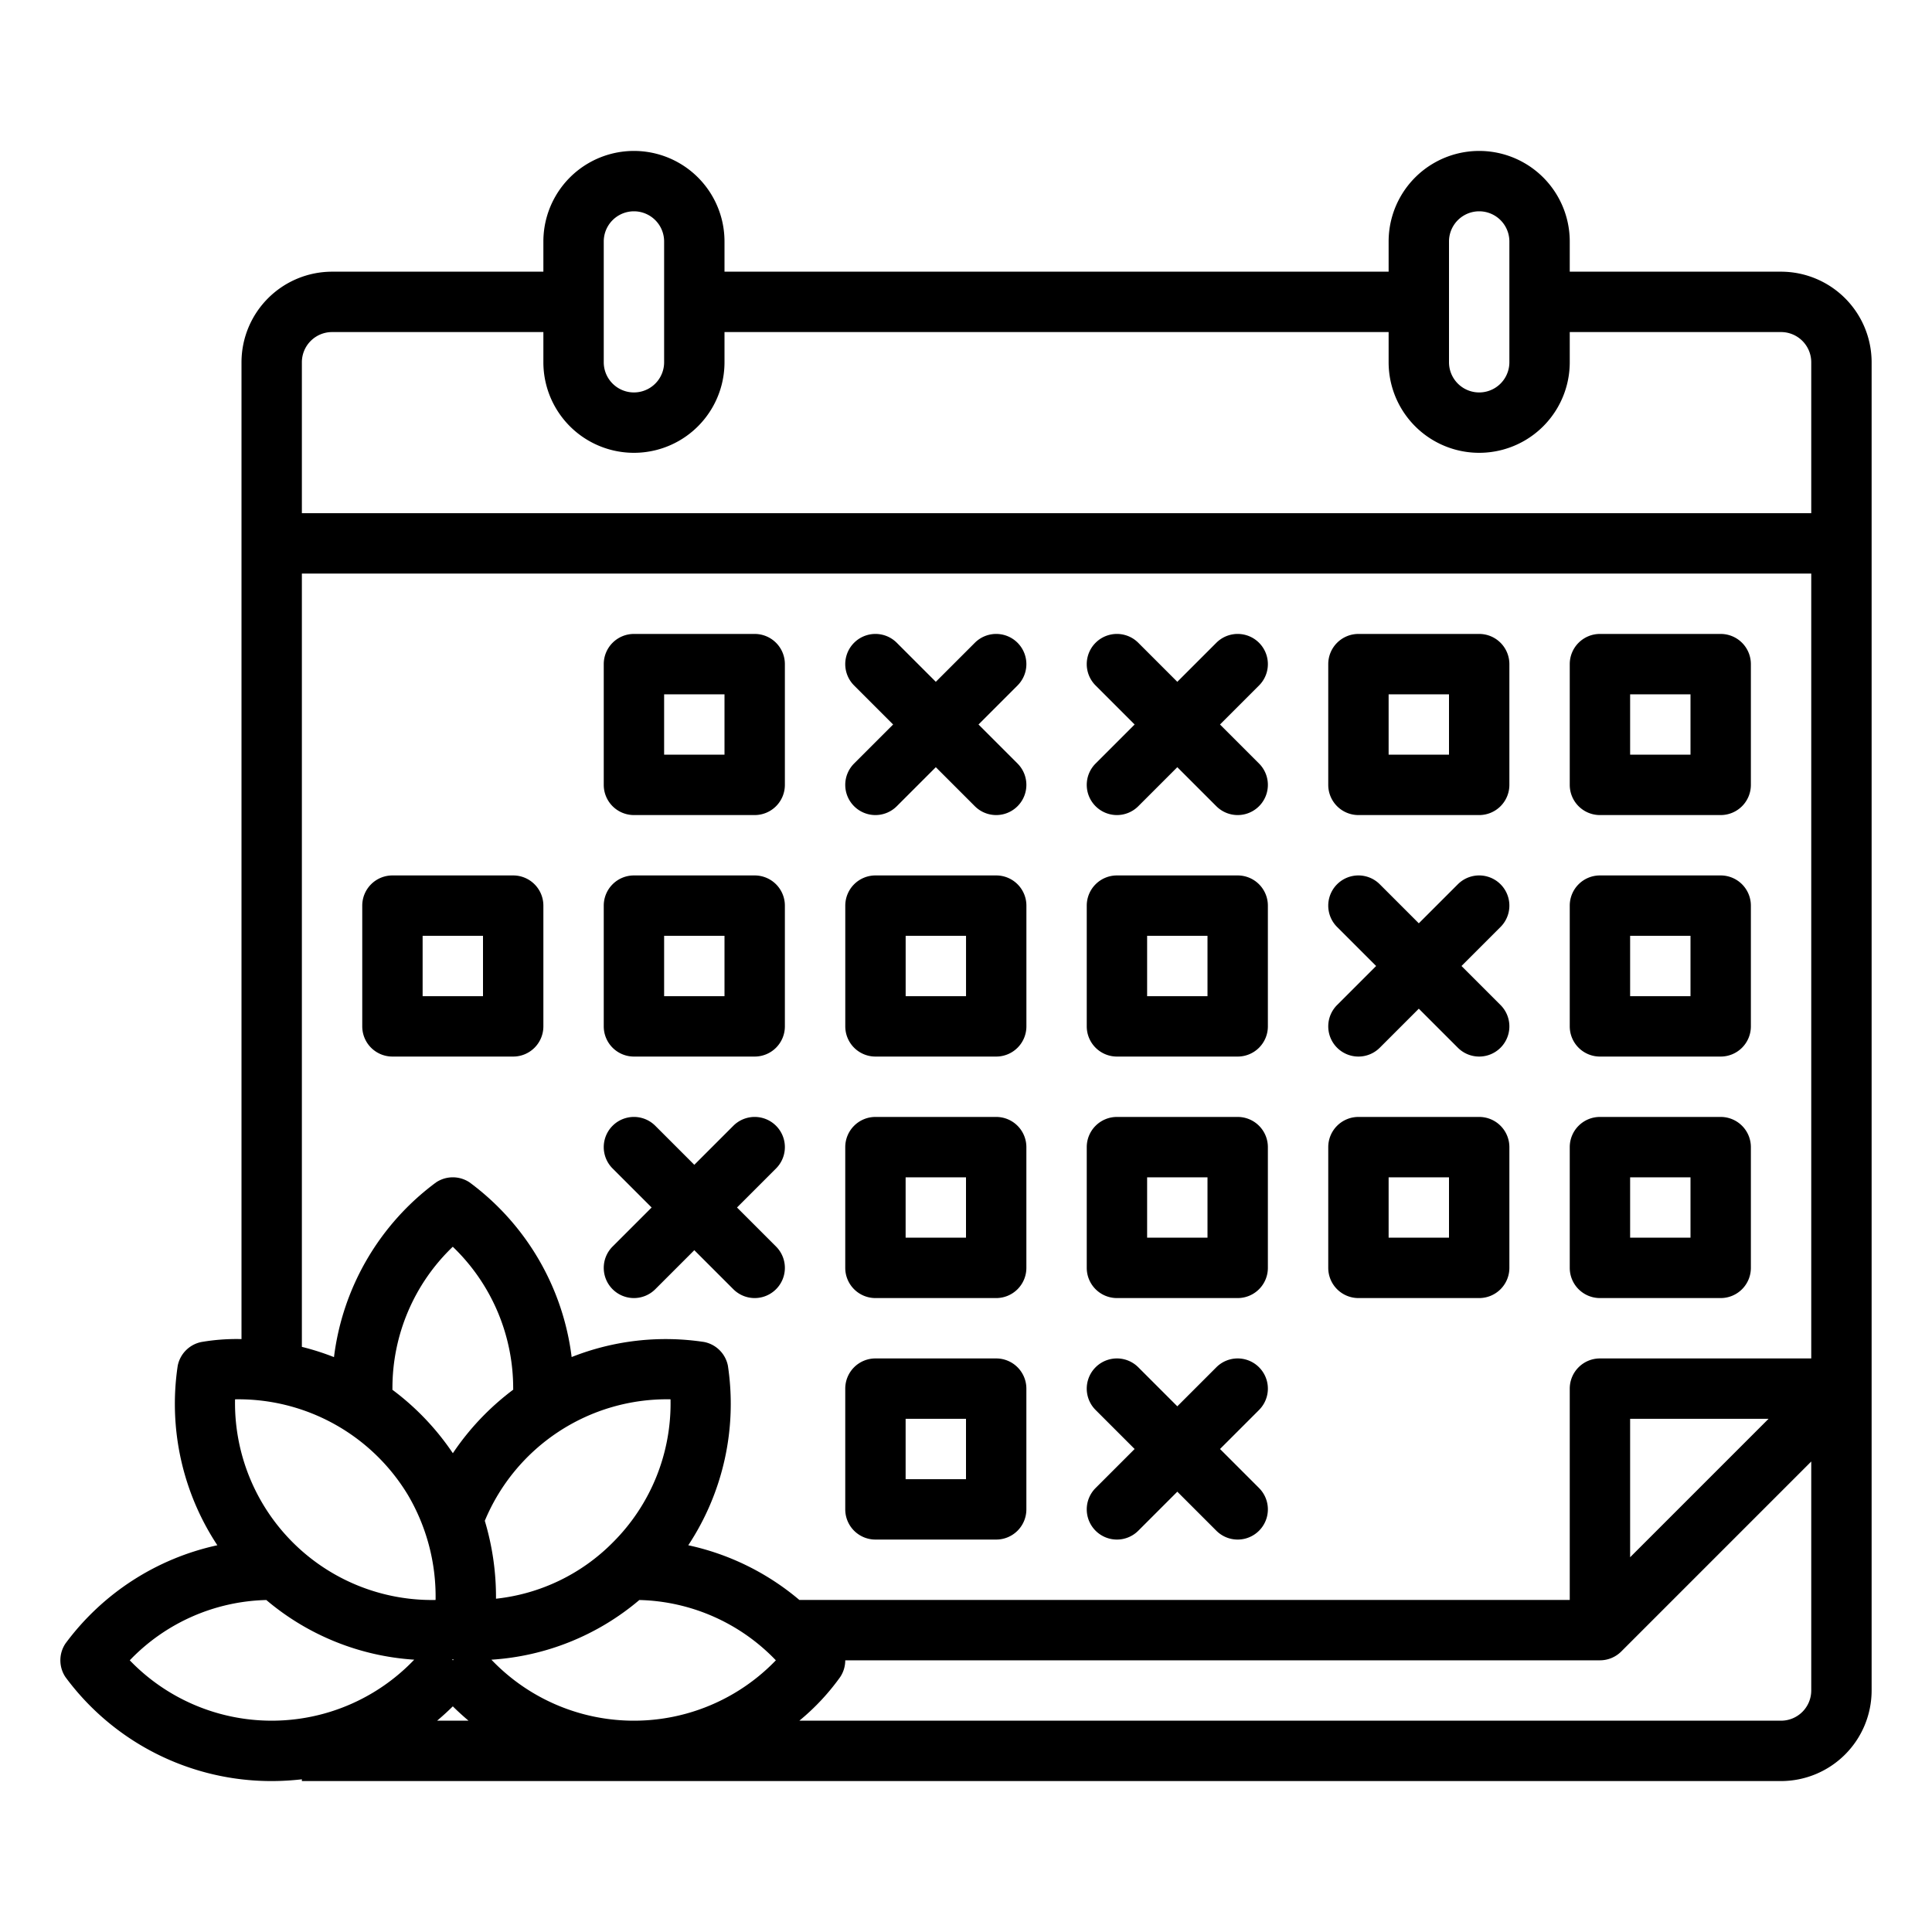
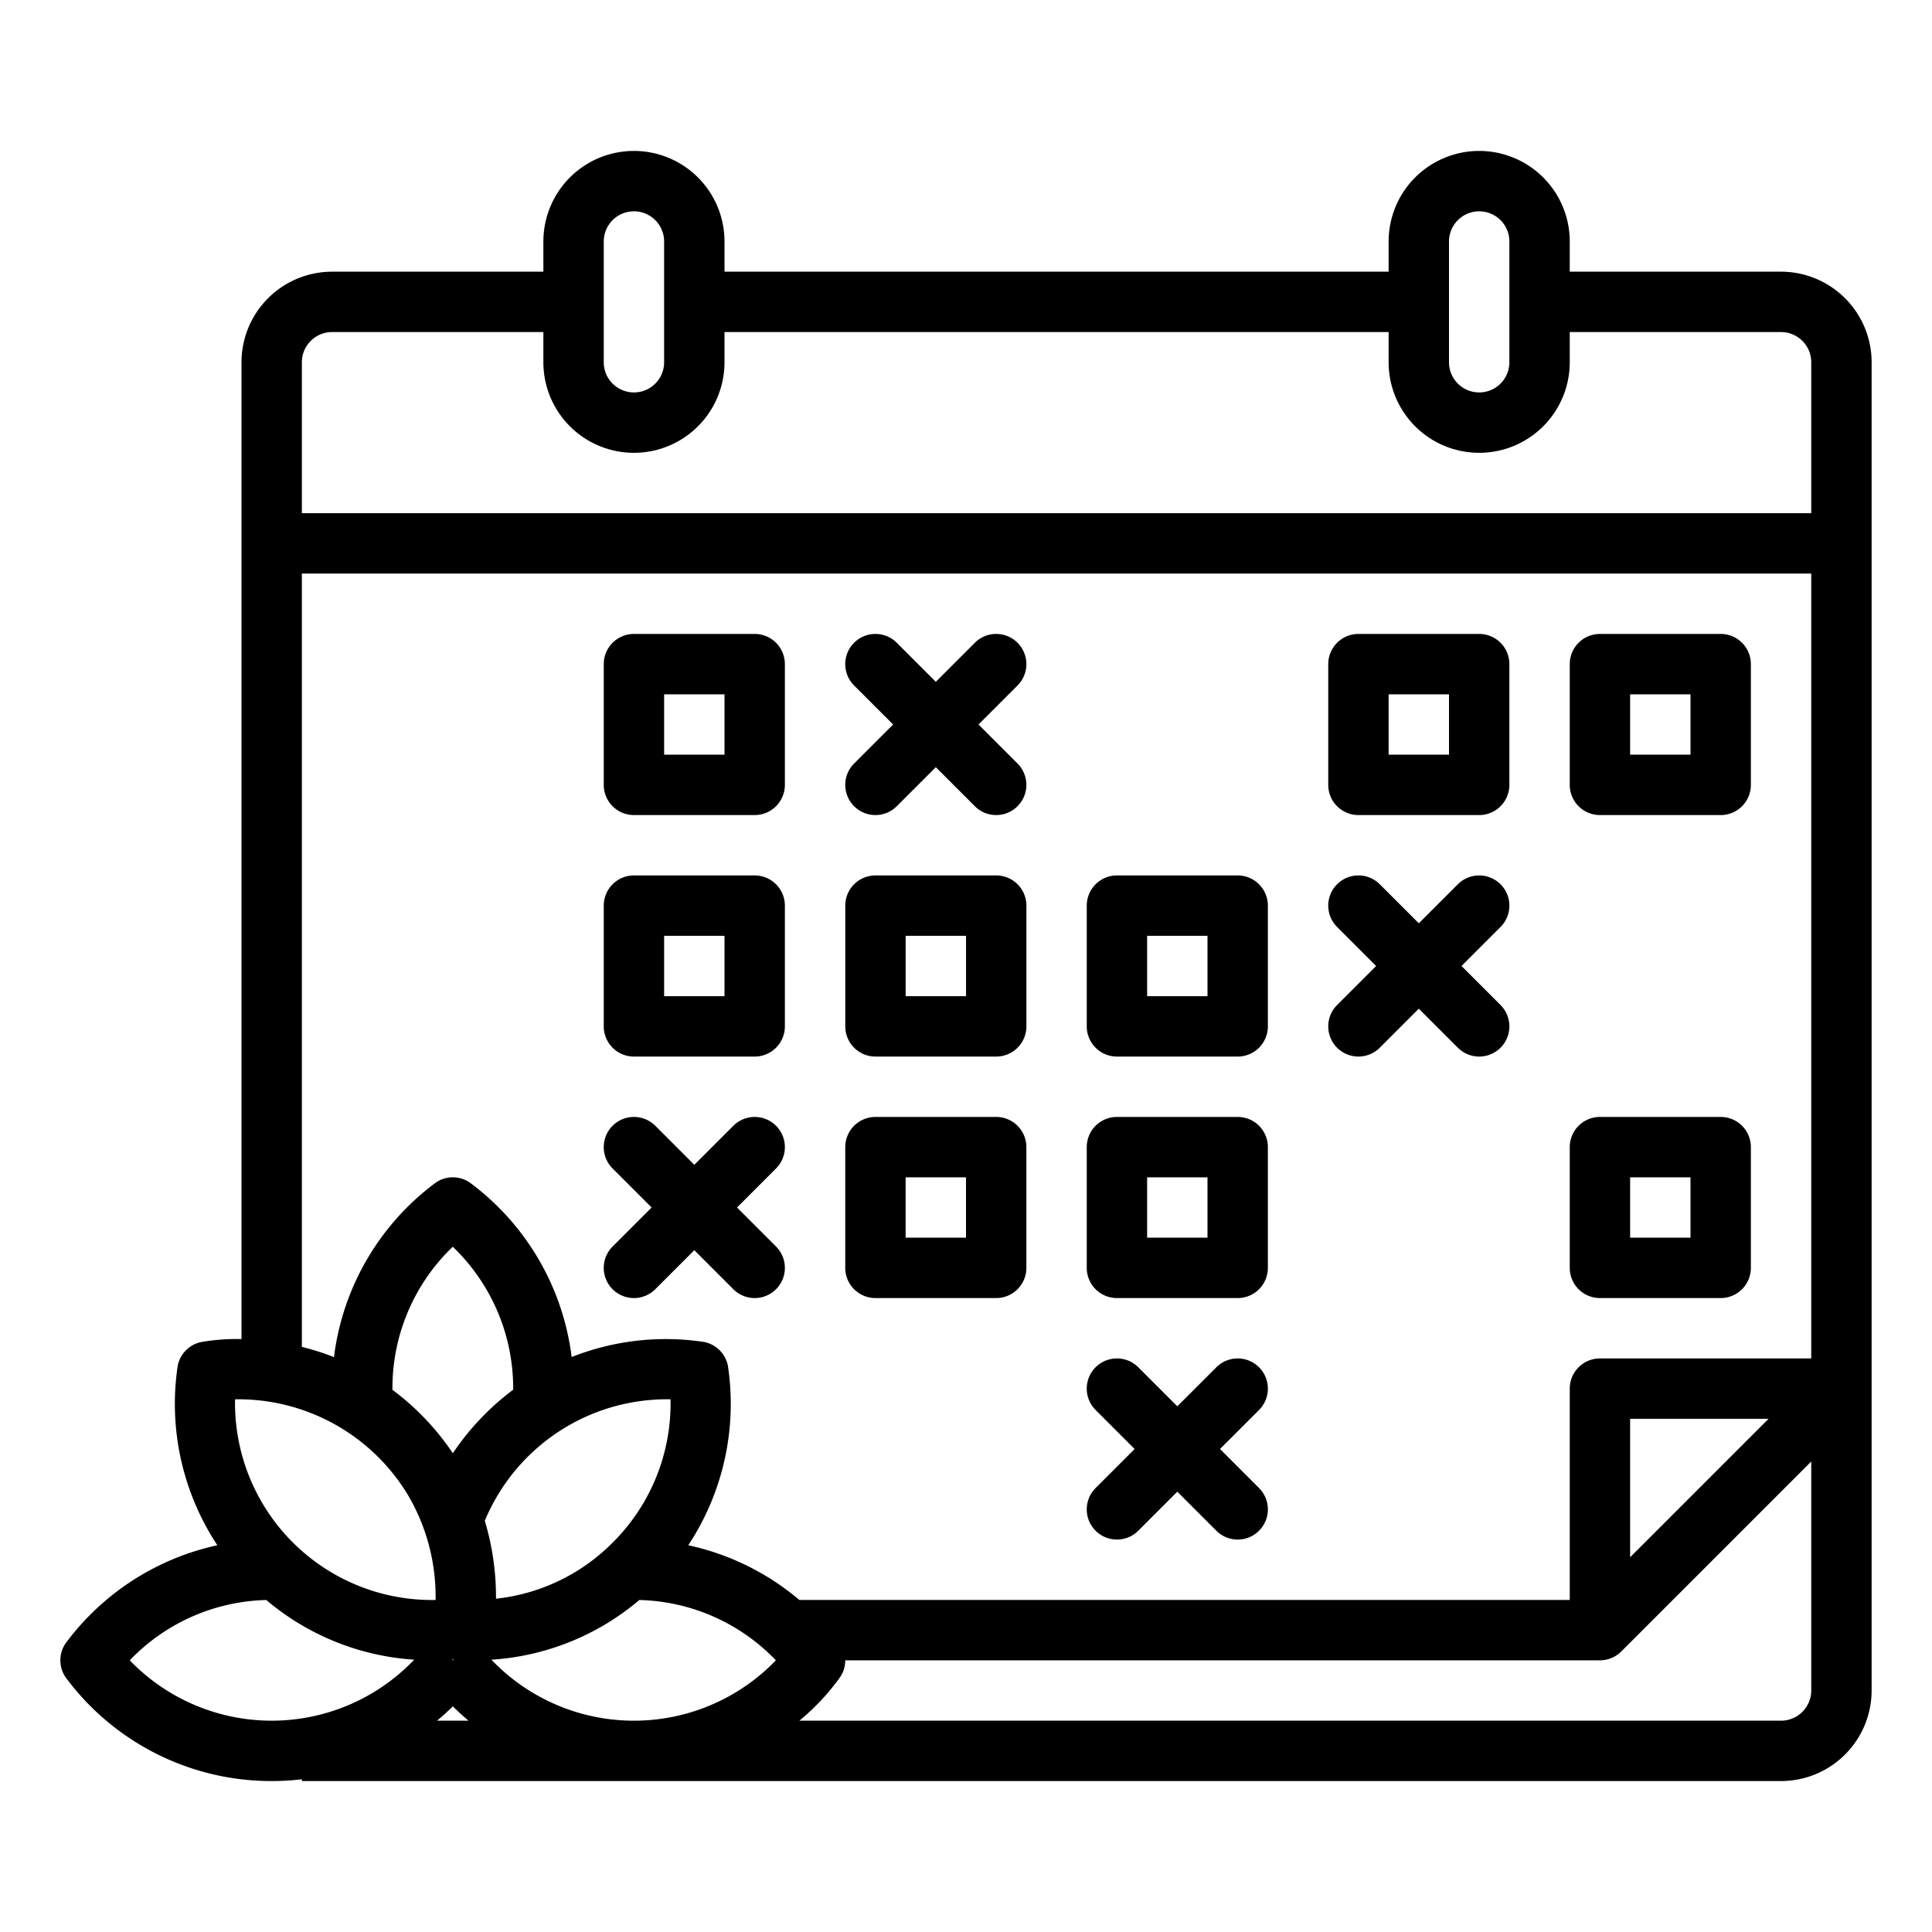
<svg xmlns="http://www.w3.org/2000/svg" id="Outline" viewBox="0 0 512 512" width="512" height="512">
  <path d="M472,72H416V64a24,24,0,0,0-48,0v8H192V64a24,24,0,0,0-48,0v8H88A24.028,24.028,0,0,0,64,96V354.873a54.777,54.777,0,0,0-10.623.772A8,8,0,0,0,47.1,361.92a67.968,67.968,0,0,0,10.5,47.588,67.986,67.986,0,0,0-40.259,26.054,8,8,0,0,0,0,8.876A67.8,67.8,0,0,0,72,472a70.219,70.219,0,0,0,8-.468V472H472a24.028,24.028,0,0,0,24-24V96A24.028,24.028,0,0,0,472,72Zm-88-8a8,8,0,0,1,16,0V96a8,8,0,0,1-16,0ZM160,64a8,8,0,0,1,16,0V96a8,8,0,0,1-16,0ZM88,88h56v8a24,24,0,0,0,48,0V88H368v8a24,24,0,0,0,48,0V88h56a8.009,8.009,0,0,1,8,8v40H80V96A8.009,8.009,0,0,1,88,88Zm-8,64H480V360H424a8,8,0,0,0-8,8v56H211.834A67.62,67.62,0,0,0,182.4,409.508a67.968,67.968,0,0,0,10.5-47.588,8,8,0,0,0-6.275-6.275,67.632,67.632,0,0,0-35.133,3.987,67.908,67.908,0,0,0-27.052-46.288,8,8,0,0,0-8.876,0,67.908,67.908,0,0,0-27.054,46.307A67.783,67.783,0,0,0,80,356.933ZM468.687,376,432,412.687V376ZM162.426,408.744a51.234,51.234,0,0,1-30.981,14.932,70.334,70.334,0,0,0-2.968-20.65,52.276,52.276,0,0,1,49.22-32.193A51.948,51.948,0,0,1,162.426,408.744ZM128.486,374.8a68.7,68.7,0,0,0-8.475,10.318A68.956,68.956,0,0,0,103.985,368.3c0-.1.015-.2.015-.3A51.811,51.811,0,0,1,119.991,330.4,51.952,51.952,0,0,1,136,368c0,.092.011.182.014.273A70.028,70.028,0,0,0,128.486,374.8Zm-8.742,65,.279-.022c.091.008.176.016.27.023l-.275.183Zm10.489.036a67.181,67.181,0,0,0,39.2-15.817A51.819,51.819,0,0,1,205.612,440a52.208,52.208,0,0,1-75.379-.158Zm-67.943-69a52.458,52.458,0,0,1,45.776,25.285,53.053,53.053,0,0,1,7.369,27.888A52.193,52.193,0,0,1,62.29,370.843ZM34.388,440a51.809,51.809,0,0,1,36.185-15.979,67.321,67.321,0,0,0,39.2,15.811A52.208,52.208,0,0,1,34.388,440Zm81.446,16c1.559-1.311,2.944-2.591,4.166-3.8,1.222,1.208,2.607,2.488,4.166,3.8ZM472,456H211.834a60.572,60.572,0,0,0,10.822-11.562A7.992,7.992,0,0,0,224,440H424a8,8,0,0,0,5.657-2.343L480,387.314V448A8.009,8.009,0,0,1,472,456Z" />
  <path d="M424,216h32a8,8,0,0,0,8-8V176a8,8,0,0,0-8-8H424a8,8,0,0,0-8,8v32A8,8,0,0,0,424,216Zm8-32h16v16H432Z" />
  <path d="M360,216h32a8,8,0,0,0,8-8V176a8,8,0,0,0-8-8H360a8,8,0,0,0-8,8v32A8,8,0,0,0,360,216Zm8-32h16v16H368Z" />
  <path d="M226.343,213.657a8,8,0,0,0,11.314,0L248,203.314l10.343,10.343a8,8,0,1,0,11.314-11.314L259.314,192l10.343-10.343a8,8,0,0,0-11.314-11.314L248,180.686l-10.343-10.343a8,8,0,0,0-11.314,11.314L236.686,192l-10.343,10.343A8,8,0,0,0,226.343,213.657Z" />
-   <path d="M424,280h32a8,8,0,0,0,8-8V240a8,8,0,0,0-8-8H424a8,8,0,0,0-8,8v32A8,8,0,0,0,424,280Zm8-32h16v16H432Z" />
  <path d="M336,240a8,8,0,0,0-8-8H296a8,8,0,0,0-8,8v32a8,8,0,0,0,8,8h32a8,8,0,0,0,8-8Zm-16,24H304V248h16Z" />
  <path d="M264.008,232h-32a8,8,0,0,0-8,8v32a8,8,0,0,0,8,8h32a8,8,0,0,0,8-8V240A8,8,0,0,0,264.008,232Zm-8,32h-16V248h16Z" />
  <path d="M168,280h32a8,8,0,0,0,8-8V240a8,8,0,0,0-8-8H168a8,8,0,0,0-8,8v32A8,8,0,0,0,168,280Zm8-32h16v16H176Z" />
  <path d="M424,344h32a8,8,0,0,0,8-8V304a8,8,0,0,0-8-8H424a8,8,0,0,0-8,8v32A8,8,0,0,0,424,344Zm8-32h16v16H432Z" />
-   <path d="M392,296H360a8,8,0,0,0-8,8v32a8,8,0,0,0,8,8h32a8,8,0,0,0,8-8V304A8,8,0,0,0,392,296Zm-8,32H368V312h16Z" />
  <path d="M328,296H296a8,8,0,0,0-8,8v32a8,8,0,0,0,8,8h32a8,8,0,0,0,8-8V304A8,8,0,0,0,328,296Zm-8,32H304V312h16Z" />
-   <path d="M264,360H232a8,8,0,0,0-8,8v32a8,8,0,0,0,8,8h32a8,8,0,0,0,8-8V368A8,8,0,0,0,264,360Zm-8,32H240V376h16Z" />
-   <path d="M104,280h32a8,8,0,0,0,8-8V240a8,8,0,0,0-8-8H104a8,8,0,0,0-8,8v32A8,8,0,0,0,104,280Zm8-32h16v16H112Z" />
  <path d="M290.343,405.657a8,8,0,0,0,11.314,0L312,395.314l10.343,10.343a8,8,0,0,0,11.314-11.314L323.314,384l10.343-10.343a8,8,0,0,0-11.314-11.314L312,372.686l-10.343-10.343a8,8,0,0,0-11.314,11.314L300.686,384l-10.343,10.343A8,8,0,0,0,290.343,405.657Z" />
  <path d="M264,296H232a8,8,0,0,0-8,8v32a8,8,0,0,0,8,8h32a8,8,0,0,0,8-8V304A8,8,0,0,0,264,296Zm-8,32H240V312h16Z" />
  <path d="M354.343,277.657a8,8,0,0,0,11.314,0L376,267.314l10.343,10.343a8,8,0,0,0,11.314-11.314L387.314,256l10.343-10.343a8,8,0,0,0-11.314-11.314L376,244.686l-10.343-10.343a8,8,0,0,0-11.314,11.314L364.686,256l-10.343,10.343A8,8,0,0,0,354.343,277.657Z" />
  <path d="M162.343,341.657a8,8,0,0,0,11.314,0L184,331.314l10.343,10.343a8,8,0,1,0,11.314-11.314L195.314,320l10.343-10.343a8,8,0,1,0-11.314-11.314L184,308.686l-10.343-10.343a8,8,0,0,0-11.314,11.314L172.686,320l-10.343,10.343A8,8,0,0,0,162.343,341.657Z" />
-   <path d="M290.343,213.657a8,8,0,0,0,11.314,0L312,203.314l10.343,10.343a8,8,0,1,0,11.314-11.314L323.314,192l10.343-10.343a8,8,0,0,0-11.314-11.314L312,180.686l-10.343-10.343a8,8,0,0,0-11.314,11.314L300.686,192l-10.343,10.343A8,8,0,0,0,290.343,213.657Z" />
  <path d="M168,216h32a8,8,0,0,0,8-8V176a8,8,0,0,0-8-8H168a8,8,0,0,0-8,8v32A8,8,0,0,0,168,216Zm8-32h16v16H176Z" />
</svg>